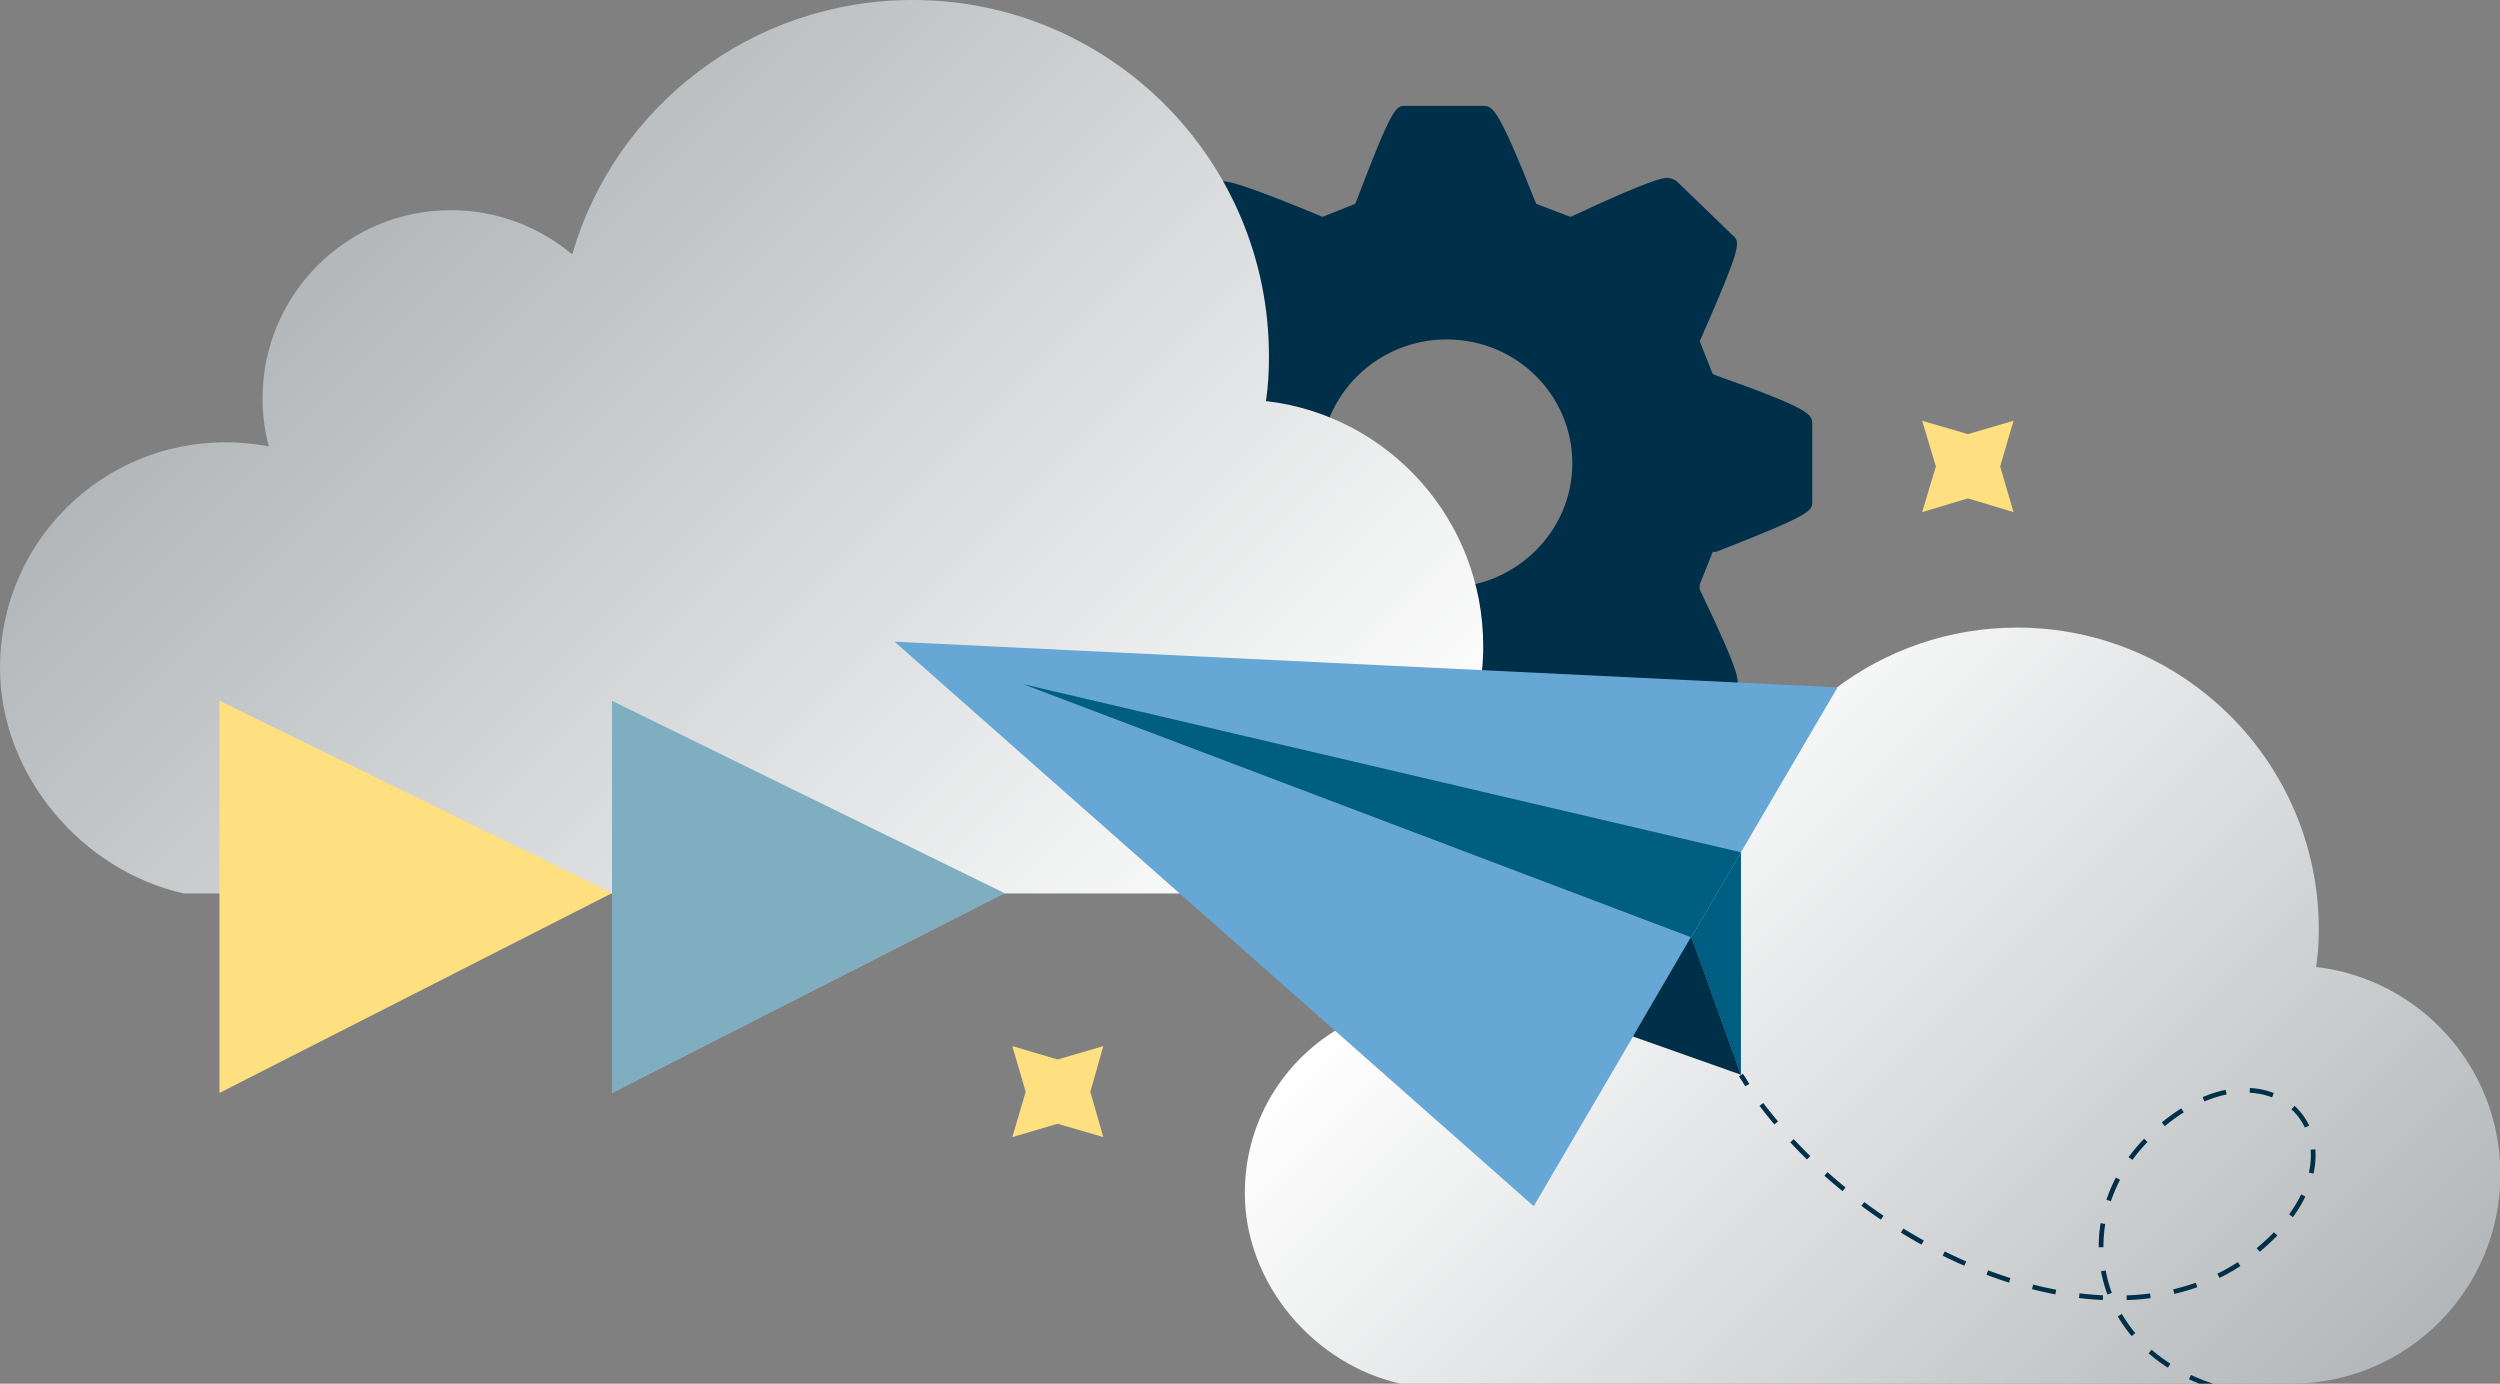
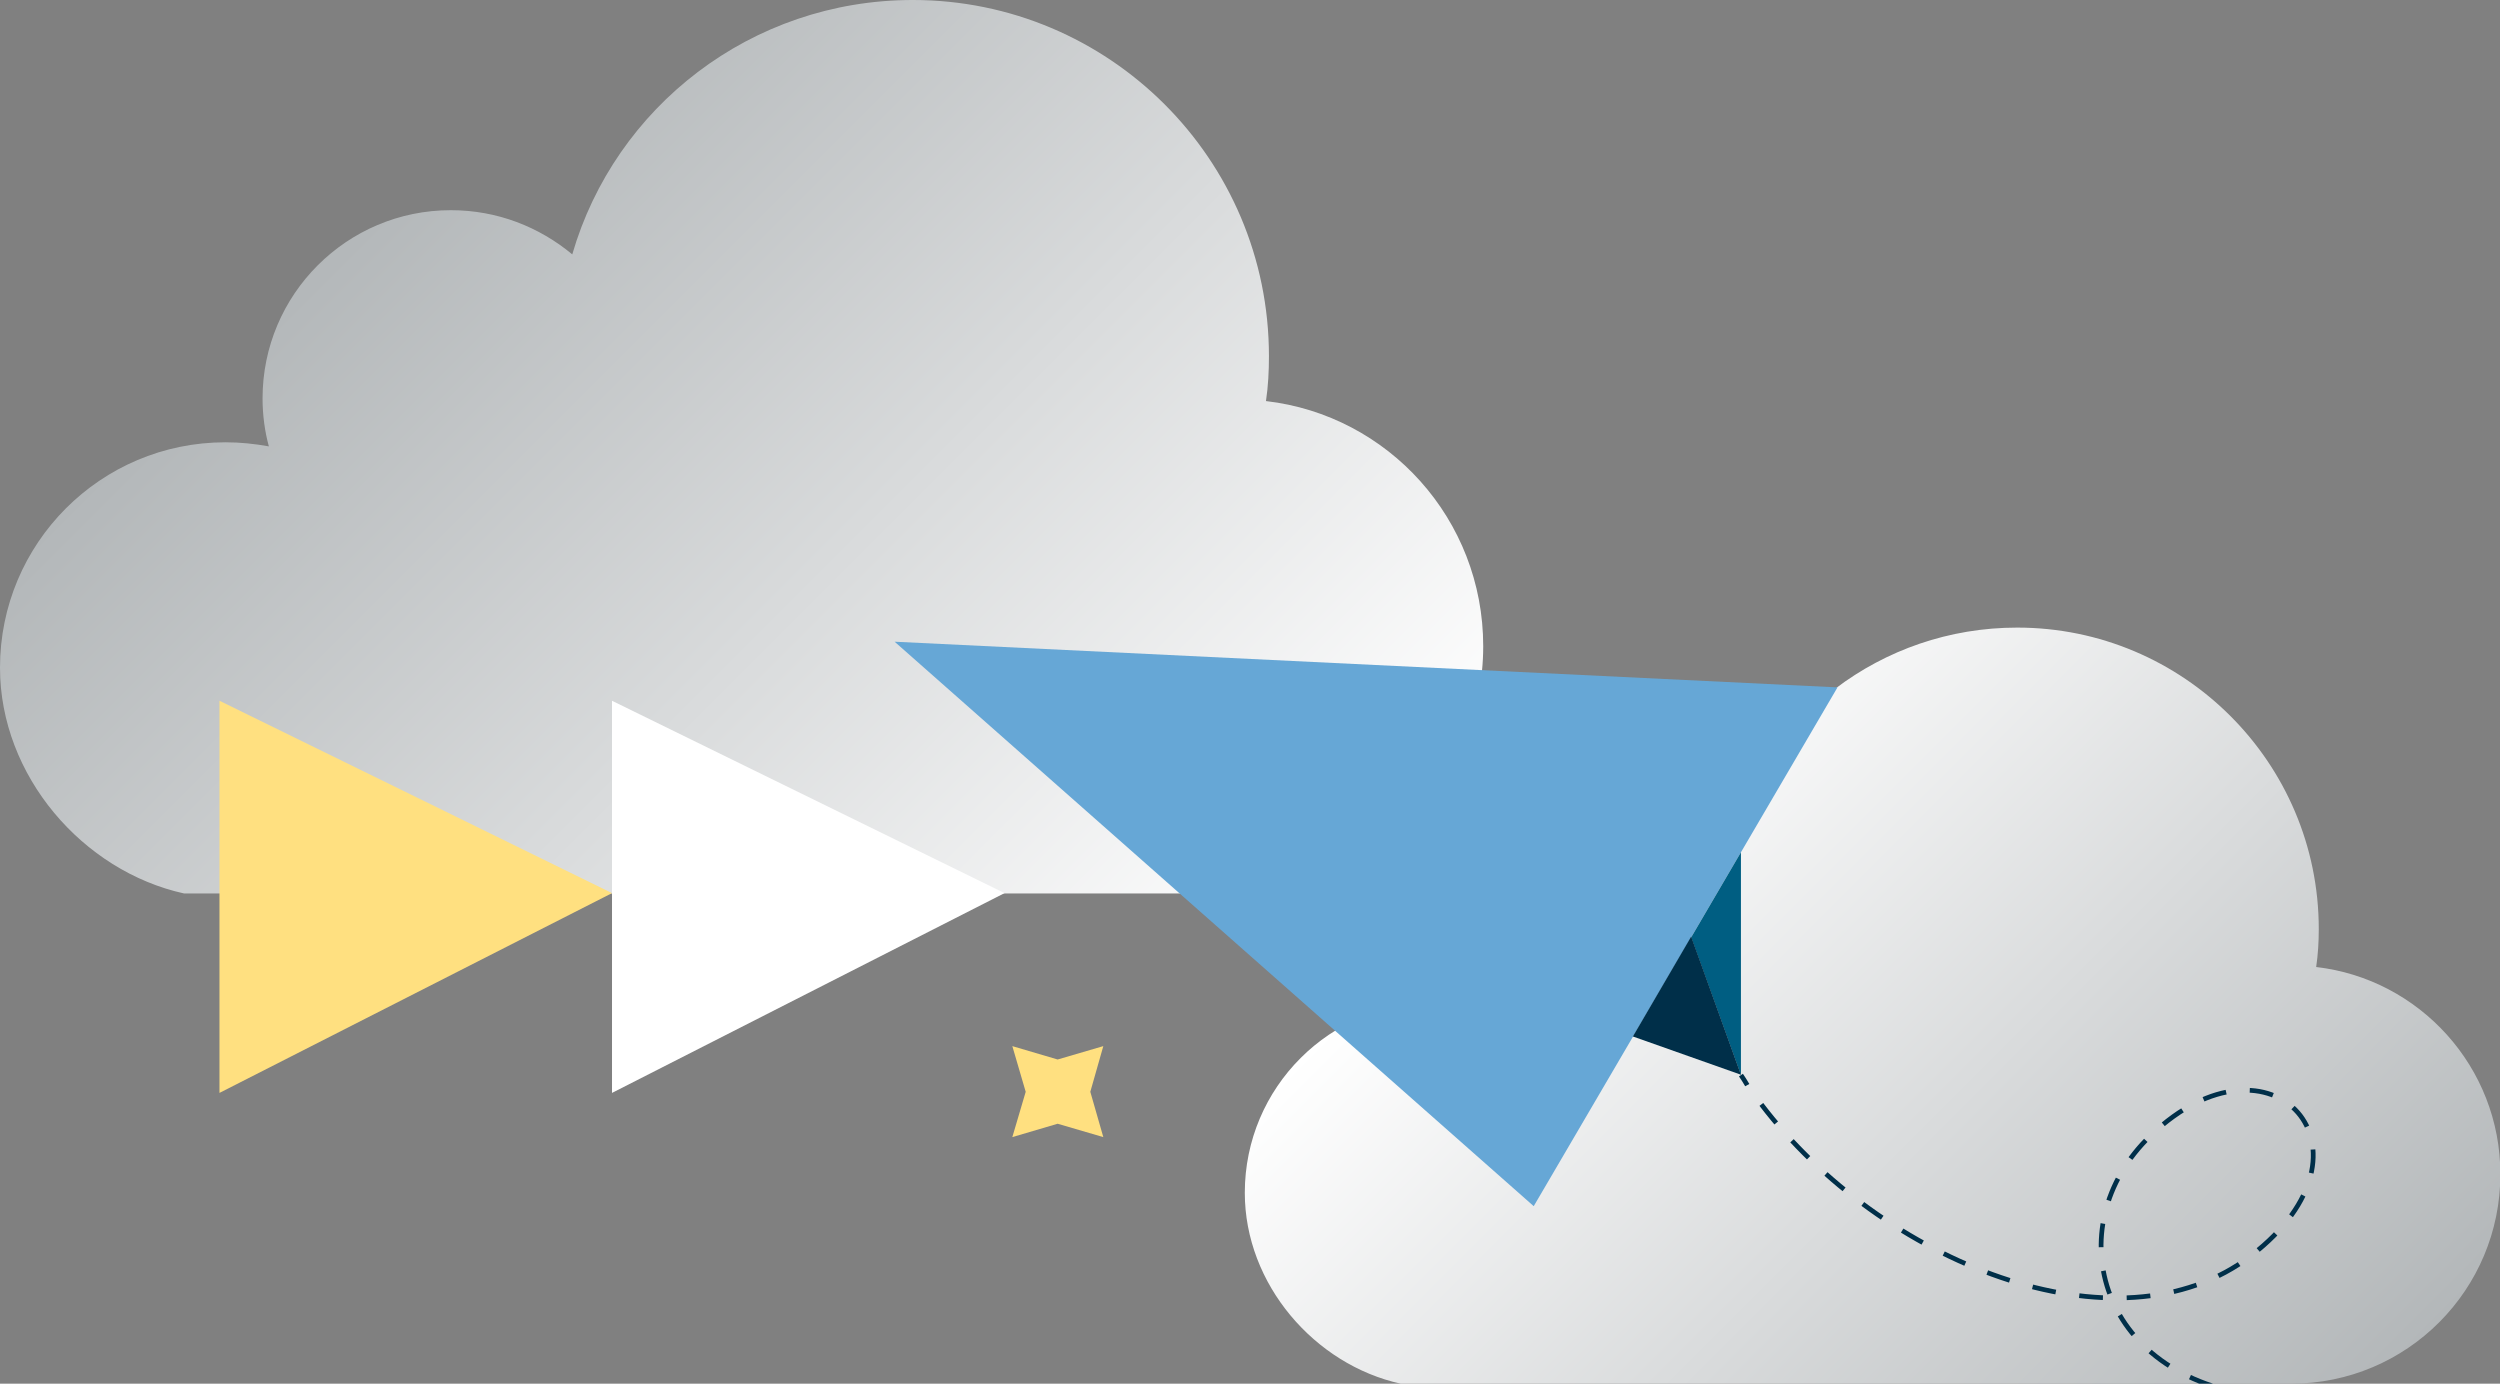
<svg xmlns="http://www.w3.org/2000/svg" xmlns:xlink="http://www.w3.org/1999/xlink" version="1.1" id="Layer_1" x="0px" y="0px" viewBox="0 0 673.2 372.6" style="enable-background:new 0 0 673.2 372.6;" xml:space="preserve">
  <rect x="0" y="0" width="673.2" height="372.6" fill="#808080" stroke="none" />
  <style type="text/css">
	.st0{fill:#002F49;}
	.st1{fill:url(#SVGID_1_);}
	.st2{fill:url(#SVGID_2_);}
	.st3{fill:#66A7D6;}
	.st4{fill:#005E82;}
	.st5{clip-path:url(#SVGID_4_);}
	.st6{fill:none;stroke:#002F49;stroke-width:1.273;stroke-miterlimit:10;}
	.st7{fill:none;stroke:#002F49;stroke-width:1.273;stroke-miterlimit:10;stroke-dasharray:6.399,6.399;}
	.st8{fill-rule:evenodd;clip-rule:evenodd;fill:#FFFFFF;}
	.st9{fill-rule:evenodd;clip-rule:evenodd;fill:#005E82;fill-opacity:0.5;}
	.st10{fill-rule:evenodd;clip-rule:evenodd;fill:#FFE080;}
	.st11{fill:#FFE080;}
</style>
  <g>
    <g>
      <g>
        <g>
-           <path class="st0" d="M462.1,101.1l-0.9-0.4l-3.5-8.8l0.4-0.9c11-25.1,10.6-25.9,8.4-27.7l-15-14.5c-0.4-0.4-1.8-0.9-2.6-0.9      s-3.5,0-25.1,10.1l-0.9,0.4l-9.2-3.5l-0.4-0.9c-10.1-25.5-11.4-25.5-14.1-25.5h-20.7c-2.6,0-3.5,0-13.2,25.5l-0.4,0.9l-8.8,3.5      l-0.9-0.4c-15-6.2-23.3-9.2-25.9-9.2c-0.9,0-2.2,0.4-2.6,0.9l-15,14.5c-1.8,1.8-2.6,2.6,9.2,27.3l0.4,0.9l-3.5,8.8l-0.9,0.4      c-26.4,10.1-26.4,11-26.4,13.6v20.7c0,2.6,0,3.5,26.4,13.2l0.9,0.4l3.5,8.8l-0.4,0.9c-11,25.1-10.6,25.9-8.4,27.7l15,14.5      c0.4,0.4,1.8,0.9,2.6,0.9c0.9,0,3.5,0,25.1-10.1l0.9-0.4l9.2,3.5l0.4,0.9c10.1,25.5,11.4,25.5,14.1,25.5h20.7      c2.6,0,3.5,0,13.2-25.5l0.4-0.9l8.8-3.5l0.9,0.4c15,6.2,23.3,9.2,25.5,9.2c0.9,0,2.2-0.4,2.6-0.9l15-14.5      c1.8-1.8,2.6-2.6-9.2-27.3v-1.3l3.5-8.8h0.9c25.9-10.1,25.9-11,25.9-13.6v-20.7C488,111.6,488,110.3,462.1,101.1z M389.5,158.2      c-18.9,0-33.9-15-33.9-33.4c0-18.5,15.4-33.4,33.9-33.4c18.9,0,33.9,15,33.9,33.4S408,158.2,389.5,158.2z" />
-         </g>
+           </g>
      </g>
    </g>
    <g>
      <g>
        <linearGradient id="SVGID_1_" gradientUnits="userSpaceOnUse" x1="97.523" y1="57.115" x2="320.704" y2="280.296">
          <stop offset="0" style="stop-color:#B3B7B9" />
          <stop offset="1" style="stop-color:#FFFFFF" />
        </linearGradient>
        <path class="st1" d="M0,179.8c0-33.5,27.1-60.7,60.7-60.7c4,0,7.8,0.4,11.7,1.1c-1.1-4-1.7-8.5-1.7-12.9     c0-28,22.7-50.7,50.7-50.7c12.5,0,23.8,4.5,32.7,11.9C165.6,28.8,202.3,0,245.8,0c52.8,0,95.9,42.8,95.9,95.9     c0,4-0.2,8.1-0.8,12.1c32.9,3.8,58.5,31.8,58.5,66c0,36.7-29.7,66.6-66.6,66.6H49.6C22.3,234.6,0,208.9,0,179.8z" />
      </g>
      <g>
        <linearGradient id="SVGID_2_" gradientUnits="userSpaceOnUse" x1="417.757" y1="217.38" x2="606.639" y2="406.261">
          <stop offset="0" style="stop-color:#FFFFFF" />
          <stop offset="1" style="stop-color:#B3B7B9" />
        </linearGradient>
        <path class="st2" d="M335.2,321.2c0-28.4,23-51.3,51.3-51.3c3.4,0,6.6,0.4,9.9,0.9c-0.9-3.4-1.4-7.2-1.4-11     c0-23.7,19.2-42.9,42.9-42.9c10.6,0,20.1,3.8,27.6,10.1c9.9-33.6,40.9-58,77.7-58c44.7,0,81.2,36.3,81.2,81.2     c0,3.4-0.2,6.8-0.7,10.2c27.8,3.2,49.6,26.9,49.6,55.8c0,31.1-25.1,56.4-56.4,56.4H377.2C354,367.5,335.2,345.8,335.2,321.2z" />
      </g>
      <g>
        <g>
          <polygon class="st3" points="494.8,185.1 413,324.8 240.9,172.8     " />
-           <polygon class="st4" points="468.8,229.5 455.4,252.4 275.4,184.2     " />
          <polygon class="st4" points="455.4,252.4 468.8,289.5 468.8,229.5     " />
        </g>
        <polygon class="st0" points="439.7,279.1 468.8,289.4 455.4,252.2    " />
      </g>
    </g>
    <g>
      <g>
        <defs>
          <path id="SVGID_3_" d="M335.2,321.2c0-28.4,23-51.3,51.3-51.3c3.4,0,6.6,0.4,9.9,0.9c-0.9-3.4-1.4-7.2-1.4-11      c0-23.7,19.2-42.9,42.9-42.9c10.6,0,20.1,3.8,27.6,10.1c9.9-33.6,40.9-58,77.7-58c44.7,0,81.2,36.3,81.2,81.2      c0,3.4-0.2,6.8-0.7,10.2c27.8,3.2,49.6,26.9,49.6,55.8c0,31.1-25.1,56.4-56.4,56.4H377.2C354,367.5,335.2,345.8,335.2,321.2z" />
        </defs>
        <clipPath id="SVGID_4_">
          <use xlink:href="#SVGID_3_" style="overflow:visible;" />
        </clipPath>
        <g class="st5">
          <g>
            <path class="st6" d="M468.8,289.5c0.6,0.9,1.2,1.8,1.7,2.7" />
            <path class="st7" d="M474.3,297.4c32.2,42.4,95.9,68.3,131.9,40.7c37.1-28.5,5.4-63.5-27.1-32.3c-25.6,24.6-14,66.9,32.3,70.4" />
-             <path class="st6" d="M614.6,376.4c1,0,2.1,0.1,3.2,0.1" />
          </g>
        </g>
      </g>
    </g>
    <g>
      <polygon id="Fill-10_106_" class="st8" points="164.8,294.3 270.5,240.5 164.8,188.7   " />
-       <polygon id="Fill-10_65_" class="st9" points="164.8,294.3 270.5,240.5 164.8,188.7   " />
      <polygon id="Fill-10_57_" class="st10" points="59.1,294.3 164.8,240.5 59.1,188.7   " />
    </g>
    <polygon class="st11" points="284.8,285.3 297.1,281.7 293.6,294 297.1,306.2 284.8,302.6 272.6,306.2 276.2,294 272.6,281.7  " />
-     <polygon class="st11" points="529.9,116.9 542.2,113.3 538.6,125.6 542.2,137.9 529.9,134.2 517.6,137.9 521.3,125.6 517.6,113.3     " />
  </g>
</svg>